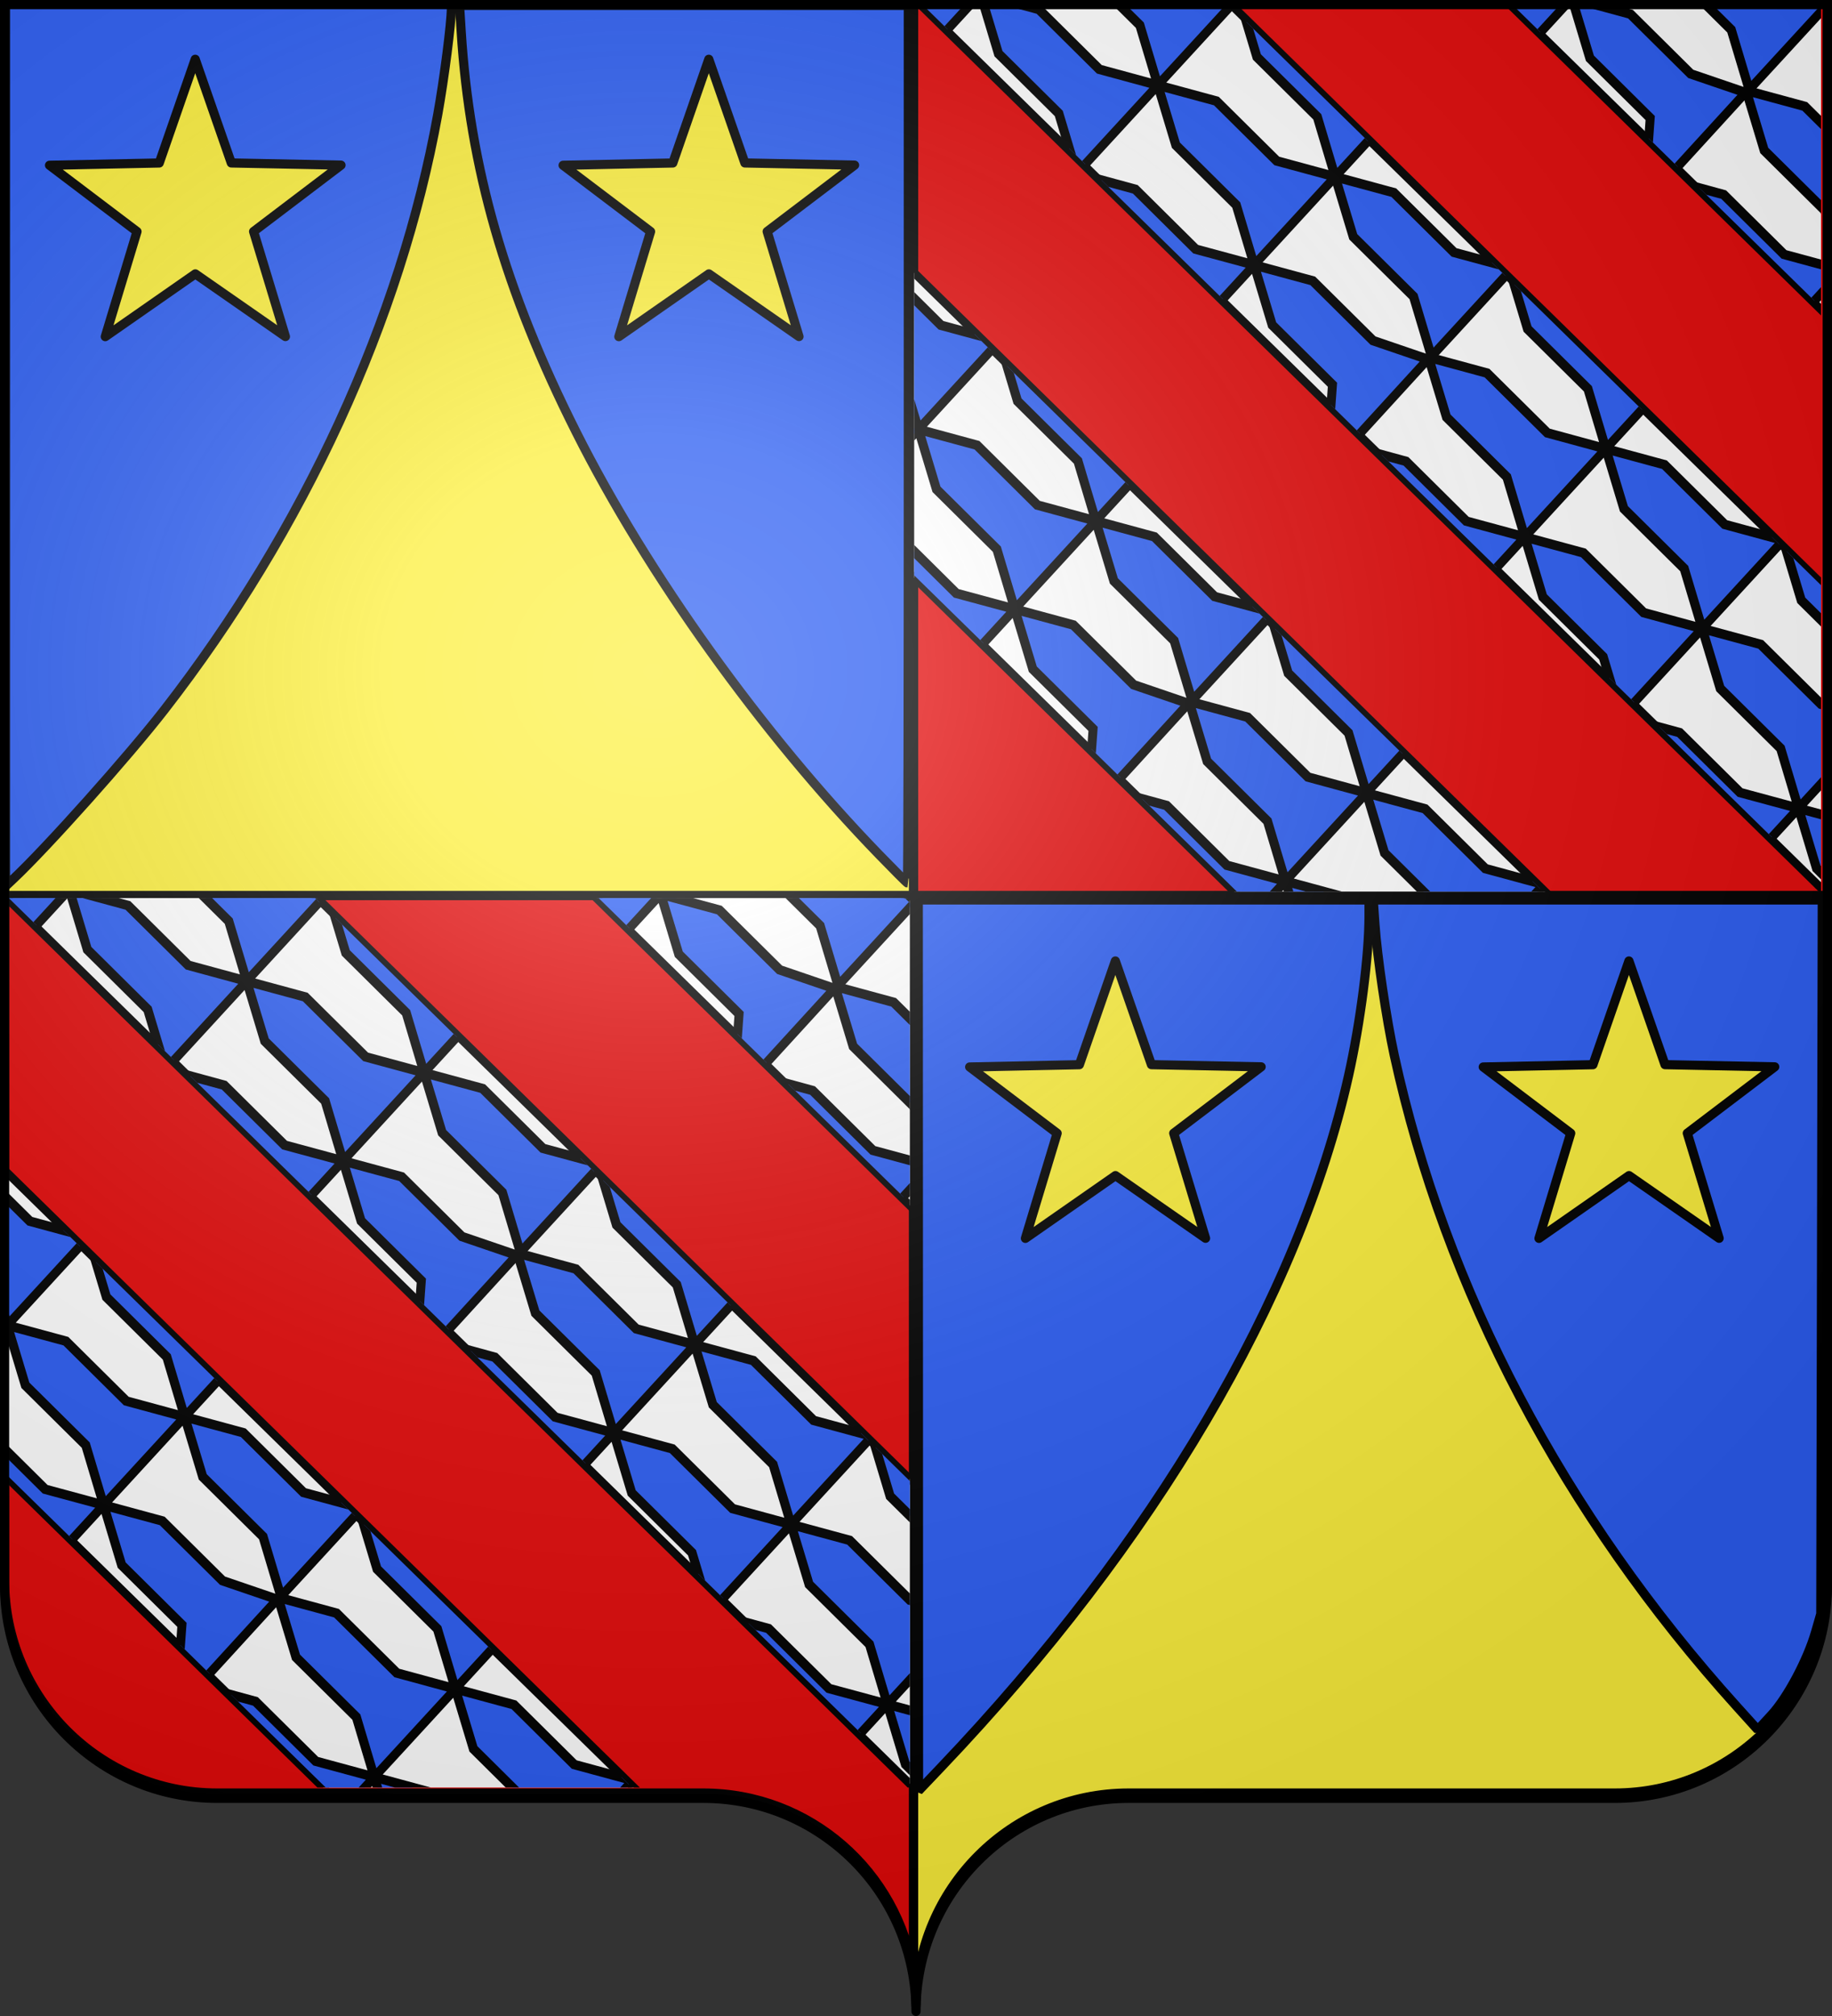
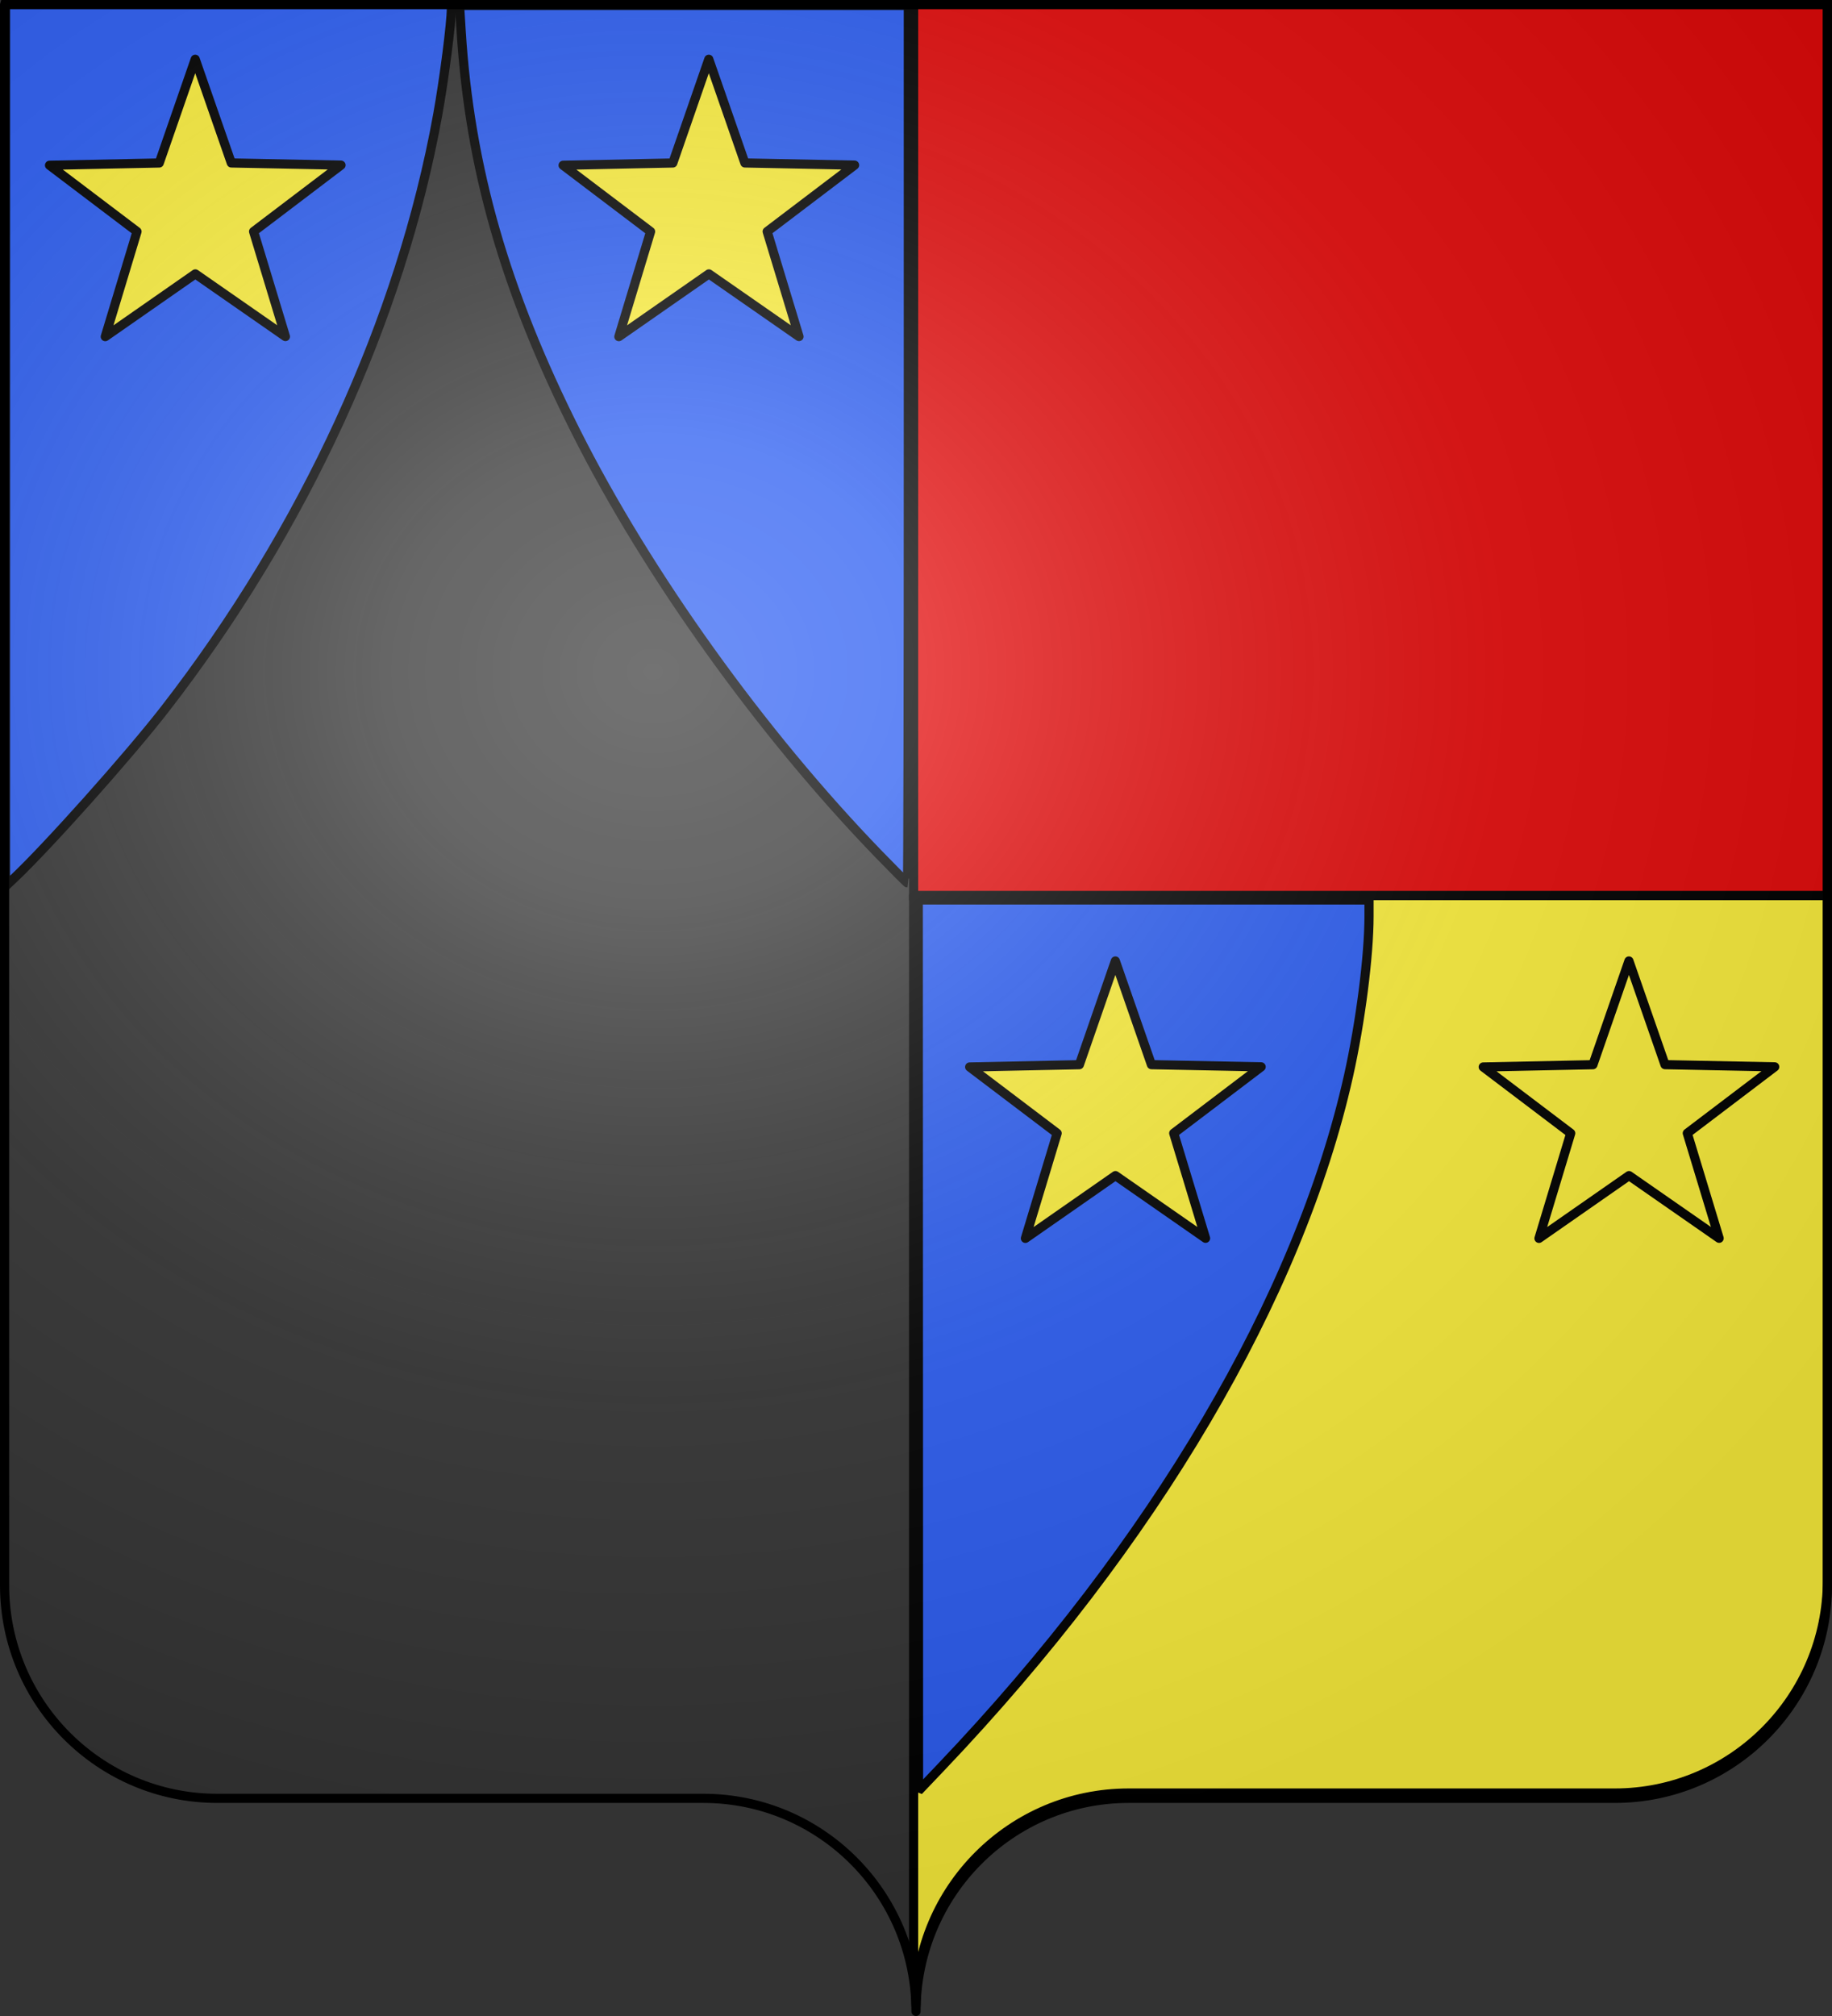
<svg xmlns="http://www.w3.org/2000/svg" xmlns:ns1="http://sodipodi.sourceforge.net/DTD/sodipodi-0.dtd" xmlns:ns2="http://www.inkscape.org/namespaces/inkscape" xmlns:xlink="http://www.w3.org/1999/xlink" height="660" width="600" version="1.0" id="svg2" ns1:version="0.32" ns2:version="0.48.1 r9760" ns1:docname="Blason_Épagne-Épagnette.svg" ns2:output_extension="org.inkscape.output.svg.inkscape">
  <rect width="100%" height="100%" fill="#333333" stroke="none" />
  <ns1:namedview ns2:window-height="681" ns2:window-width="1280" ns2:pageshadow="2" ns2:pageopacity="0.0" guidetolerance="10.0" gridtolerance="10.0" objecttolerance="10.0" borderopacity="1.0" bordercolor="#666666" pagecolor="#ffffff" id="base" showgrid="false" height="660px" ns2:zoom="0.69966419" ns2:cx="300.00005" ns2:cy="330.87302" ns2:window-x="0" ns2:window-y="0" ns2:current-layer="layer1" showguides="true" ns2:guide-bbox="true" ns2:window-maximized="0">
    <ns1:guide orientation="1,0" position="150,478.571" id="guide5389" />
  </ns1:namedview>
  <desc id="desc4">Flag of Canton of Valais (Wallis)</desc>
  <defs id="defs6">
    <linearGradient id="linearGradient2893">
      <stop style="stop-color:white;stop-opacity:0.314;" offset="0" id="stop2895" />
      <stop id="stop2897" offset="0.19" style="stop-color:white;stop-opacity:0.251;" />
      <stop style="stop-color:#6b6b6b;stop-opacity:0.125;" offset="0.6" id="stop2901" />
      <stop style="stop-color:black;stop-opacity:0.125;" offset="1" id="stop2899" />
    </linearGradient>
    <radialGradient ns2:collect="always" xlink:href="#linearGradient2893" id="radialGradient11919" gradientUnits="userSpaceOnUse" gradientTransform="matrix(1.551,0,0,1.35,-228.394,-50.764)" cx="285.186" cy="200.448" fx="285.186" fy="200.448" r="300" />
    <clipPath id="clipPath8180-5" clipPathUnits="userSpaceOnUse">
      <g style="fill:none;display:inline" id="g8182-8" transform="matrix(-1,-0.008,-0.008,1,600.375,10.986)">
        <g id="g8184-9" style="fill:none">
          <path d="M 396.783,-38.007 387.025,608.745 c -42.089,1.64 -88.165,-1.777 -134.723,-14.364 l 9.64,-638.931 66.185,-64.217 68.657,70.76 z" style="fill:none;stroke:#000000;stroke-width:3;stroke-linecap:butt;stroke-linejoin:miter;stroke-miterlimit:4;stroke-opacity:1;stroke-dasharray:none" id="path8186-9" ns2:connector-curvature="0" />
        </g>
      </g>
    </clipPath>
    <clipPath clipPathUnits="userSpaceOnUse" id="clipPath8791">
-       <rect y="197.342" x="829.226" height="294.718" width="296.994" id="rect8793" style="fill:none;stroke:#000000;stroke-width:2.995;stroke-linecap:round;stroke-linejoin:round;stroke-miterlimit:4;stroke-opacity:1;stroke-dasharray:none" />
-     </clipPath>
+       </clipPath>
  </defs>
  <g ns2:groupmode="layer" id="layer1" ns2:label="Fond écu">
-     <path style="fill:#e20909;fill-opacity:1;fill-rule:nonzero;stroke:#000000;stroke-width:3;stroke-linecap:round;stroke-linejoin:round;stroke-miterlimit:4;stroke-opacity:1;stroke-dashoffset:0" d="m 1.5,293.16 0,224.094 c 0,38.504 31.209,69.75 69.656,69.75 38.447,-3e-5 120.741,0 159.188,0 34.928,-3e-5 63.869,25.784 68.875,59.375 l 0,-353.219 -297.719,0 z" id="path2014" ns2:connector-curvature="0" />
    <path style="fill:#fcef3c;fill-opacity:1;fill-rule:nonzero;stroke:#000000;stroke-width:3;stroke-linecap:round;stroke-linejoin:round;stroke-miterlimit:4;stroke-opacity:1;stroke-dasharray:none;stroke-dashoffset:0" d="m 299.219,293.16 0,353.219 c 0.504,3.384 0.781,6.851 0.781,10.375 -10e-6,-38.504 31.209,-69.75 69.656,-69.75 38.447,-3e-5 120.741,0 159.188,0 38.447,-3e-5 69.656,-31.246 69.656,-69.75 l 0,-224.094 -299.281,0 z" id="path2420" ns2:connector-curvature="0" />
-     <path style="fill:#fcef3c;fill-opacity:1;fill-rule:nonzero;stroke:#000000;stroke-width:3;stroke-linecap:round;stroke-linejoin:round;stroke-miterlimit:4;stroke-opacity:1;stroke-dashoffset:0" d="m 1.5,-0.246 0,293.406 297.719,0 0,-293.406 -297.719,0 z" id="path2187" ns2:connector-curvature="0" />
    <path style="fill:#e20909;fill-opacity:1;fill-rule:evenodd;stroke:#000000;stroke-width:3;stroke-linecap:butt;stroke-linejoin:miter;stroke-opacity:1" d="m 299.219,-0.246 0,293.406 299.281,0 0,-293.406 -299.281,0 z" id="path2195" ns2:connector-curvature="0" />
    <path style="fill:#2b5df2;fill-opacity:1;fill-rule:nonzero;stroke:#000000;stroke-width:3;stroke-linecap:round;stroke-linejoin:bevel;stroke-miterlimit:4;stroke-opacity:1;stroke-dasharray:none;stroke-dashoffset:0" d="M 287.874,279.746 C 249.497,240.142 212.195,188.132 188.721,141.498 165.402,95.171 153.844,54.924 151.044,10.304 l -0.535,-8.532 73.489,0 73.489,0 0,143.651 c 0,79.008 -0.129,143.651 -0.287,143.651 -0.158,0 -4.354,-4.197 -9.325,-9.327 l 10e-6,-2e-5 z" id="path5397" ns2:connector-curvature="0" />
    <path style="fill:#2b5df2;fill-opacity:1;fill-rule:nonzero;stroke:#000000;stroke-width:3;stroke-linecap:round;stroke-linejoin:bevel;stroke-miterlimit:4;stroke-opacity:1;stroke-dasharray:none;stroke-dashoffset:0" d="m 300.789,440.462 -0.039,-145.833 73.81,0 73.81,0 -6.7e-4,5.357 c -0.002,12.92 -2.813,34.794 -6.71,52.209 -16.241,72.576 -63.663,153.051 -133.274,226.164 l -7.556,7.936 -0.039,-145.833 z" id="path5399" ns2:connector-curvature="0" />
-     <path style="fill:#2b5df2;fill-opacity:1;fill-rule:nonzero;stroke:#000000;stroke-width:3;stroke-linecap:round;stroke-linejoin:bevel;stroke-miterlimit:4;stroke-opacity:1;stroke-dasharray:none;stroke-dashoffset:0" d="m 568.954,558.834 c -56.797,-62.886 -95.616,-136.637 -112.329,-213.412 -2.538,-11.661 -5.573,-32.193 -6.305,-42.659 l -0.569,-8.135 73.533,0 73.533,0 -0.242,116.865 -0.242,116.865 -1.717,5.952 c -2.622,9.091 -9.151,21.366 -14.398,27.071 l -4.522,4.916 -6.742,-7.465 z" id="path5401" ns2:connector-curvature="0" />
    <path style="fill:#2b5df2;fill-opacity:1;fill-rule:nonzero;stroke:#000000;stroke-width:3;stroke-linecap:round;stroke-linejoin:bevel;stroke-miterlimit:4;stroke-opacity:1;stroke-dasharray:none;stroke-dashoffset:0" d="m 1.794,145.174 0,-144.99 73.016,0 73.016,0 0,2.584 c 0,4.733 -2.355,23.065 -4.46,34.717 C 131.256,104.526 99.522,173.595 53.822,232.381 41.9,247.717 15.421,277.35 4.273,287.833 l -2.479,2.331 0,-144.99 z" id="path5395" ns2:connector-curvature="0" />
  </g>
  <g ns2:groupmode="layer" id="layer2" ns2:label="Meubles">
    <path ns1:type="star" style="fill:#fcef3c;stroke:#000000;stroke-width:3;stroke-linecap:round;stroke-linejoin:round;stroke-miterlimit:4;stroke-opacity:1;stroke-dasharray:none" id="path3107" ns1:sides="5" ns1:cx="-30.75028" ns1:cy="20.394169" ns1:r1="50.189884" ns1:r2="20.073055" ns1:arg1="0.94200004" ns1:arg2="1.5703186" ns2:flatsided="false" ns2:rounded="0" ns2:randomized="0" d="M -1.23,60.985 -30.741,40.467 -60.232,61.013 -49.838,26.606 -78.491,4.907 -42.557,4.16 -30.774,-29.796 -18.959,4.149 16.976,4.862 -11.657,26.588 z" ns2:transform-center-x="0.0074097646" ns2:transform-center-y="-4.7856598" transform="translate(94.711,49.2)" />
    <use x="0" y="0" xlink:href="#path3107" ns2:transform-center-x="0.0074097646" ns2:transform-center-y="-4.7856598" id="use3109" transform="translate(168.2,0)" width="600" height="660" style="stroke:#000000;stroke-opacity:1;stroke-width:3;stroke-miterlimit:4;stroke-dasharray:none" />
    <use x="0" y="0" xlink:href="#path3107" ns2:transform-center-x="0.0074097646" ns2:transform-center-y="-4.7856598" id="use3111" transform="translate(301.353,295.203)" width="600" height="660" style="stroke:#000000;stroke-opacity:1;stroke-width:3;stroke-miterlimit:4;stroke-dasharray:none" />
    <use x="0" y="0" xlink:href="#use3109" ns2:transform-center-x="0.0074097646" ns2:transform-center-y="-4.7856598" id="use3113" transform="translate(301.353,295.203)" width="600" height="660" style="stroke:#000000;stroke-opacity:1;stroke-width:3;stroke-miterlimit:4;stroke-dasharray:none" />
    <g id="g8775" clip-path="url(#clipPath8791)" transform="matrix(1,0,0,0.988,-529.824,-194.261)" style="stroke:#000000;stroke-opacity:1;stroke-width:3.019;stroke-miterlimit:4;stroke-dasharray:none">
      <g transform="matrix(0.581,0.063,0.061,0.605,804.606,120.327)" id="g8750" style="stroke:#000000;stroke-opacity:1;stroke-width:5.119;stroke-miterlimit:4;stroke-dasharray:none">
        <g style="fill:#e20909;display:inline;stroke:#000000;stroke-opacity:1;stroke-width:5.119;stroke-miterlimit:4;stroke-dasharray:none" id="layer3-9" transform="matrix(-0.697,0.717,0.717,0.697,333.697,-135.418)">
          <g id="g5810" style="fill:#e20909;stroke:#000000;stroke-opacity:1;stroke-width:5.119;stroke-miterlimit:4;stroke-dasharray:none">
-             <path d="M 396.783,-38.007 387.025,608.745 c -42.089,1.64 -88.165,-1.777 -134.723,-14.364 l 9.64,-638.931 66.185,-64.217 68.657,70.76 z" style="fill:#ffffff;fill-opacity:1;fill-rule:evenodd;stroke:#000000;stroke-width:5.119;stroke-linecap:butt;stroke-linejoin:miter;stroke-miterlimit:4;stroke-opacity:1;stroke-dasharray:none" id="path2855" ns2:connector-curvature="0" />
-           </g>
+             </g>
        </g>
        <g id="g8151" transform="matrix(0.681,-0.712,0.722,0.69,-86.459,288.009)" clip-path="url(#clipPath8180-5)" style="stroke:#000000;stroke-opacity:1;stroke-width:5.159;stroke-miterlimit:4;stroke-dasharray:none">
          <g transform="matrix(0.825,0,0,0.626,-171.74,-50.166)" id="g8140" style="stroke:#000000;stroke-opacity:1;stroke-width:7.179;stroke-miterlimit:4;stroke-dasharray:none">
            <g transform="translate(314.286,30)" id="layer3-8" ns2:label="Fond écu" style="display:inline;stroke:#000000;stroke-opacity:1;stroke-width:7.179;stroke-miterlimit:4;stroke-dasharray:none">
              <path ns1:nodetypes="cccccccccccccccccccccccccccccccccccccccccccccccccccccccccccccccccccccccccccccccccccccc" ns2:connector-curvature="0" id="path3164" d="m 131.436,-115.502 -21.768,41.352 0,68.4 -22.055,41.849 0,1.491 90.571,0 -22.839,-43.34 0,-68.4 -21.691,-41.352 z m 46.749,153.092 91.336,0 -22.801,-43.34 0,-68.4 -21.768,-41.352 -2.181,0 -21.71,41.352 0,68.4 z m 0,0 -22.839,43.411 0,68.364 -22.801,43.34 91.317,0 -22.801,-43.34 0,-68.364 z m 45.678,155.115 91.355,0 -22.82,-43.34 0,-68.364 -22.877,-43.411 -22.801,43.411 0,68.364 z m 0,0 -22.801,43.375 0,68.471 -22.877,43.269 91.336,0 -22.801,-43.269 0,-68.471 z m 45.658,155.115 91.393,0 -22.877,-43.269 0,-68.471 -22.82,-43.375 -22.82,43.375 0,68.471 z m 0,0 -22.801,43.411 0,68.329 -22.858,43.304 91.355,0 -22.82,-43.304 0,-68.329 z m 109.04,-310.23 -40.523,-43.34 0,-68.4 -21.729,-41.352 -2.181,0 -21.729,41.352 0,68.4 -22.877,43.34 z m -158.205,464.649 -19.294,-42.679 0,-68.329 -22.877,-43.411 -22.839,43.411 0,68.329 -22.685,19.631 c 1.38,15.484 -0.845,13.425 0.315,23.276 z m -42.171,-154.419 -22.839,-43.269 0,-68.471 -22.801,-43.375 -22.877,43.375 0,68.471 -9.124,17.286 c 1.702,8.874 3.558,17.533 5.528,25.983 z" style="fill:#2b5df2;fill-opacity:1;fill-rule:evenodd;stroke:#000000;stroke-width:7.179;stroke-linecap:butt;stroke-linejoin:miter;stroke-miterlimit:4;stroke-opacity:1;stroke-dasharray:none;display:inline" />
              <path style="fill:#2b5df2;fill-opacity:1;fill-rule:evenodd;stroke:#000000;stroke-width:7.179;stroke-linecap:butt;stroke-linejoin:miter;stroke-miterlimit:4;stroke-opacity:1;stroke-dasharray:none;display:inline" d="m 129.419,503.538 -21.768,41.352 0,68.4 -22.055,41.849 0,1.491 90.571,0 -22.839,-43.34 0,-68.4 -21.691,-41.352 z m 46.749,153.092 91.336,0 -22.801,-43.34 0,-68.4 -21.768,-41.352 -2.181,0 -21.71,41.352 0,68.4 z m 0,0 -22.839,43.411 0,68.364 -22.801,43.34 91.317,0 -22.801,-43.34 0,-68.364 z m 45.678,155.115 91.355,0 -22.82,-43.34 0,-68.364 -22.877,-43.411 -22.801,43.411 0,68.364 z m 0,0 -22.801,43.375 0,68.471 -22.877,43.269 91.336,0 -22.801,-43.269 0,-68.471 z m 45.658,155.115 91.393,0 -22.877,-43.269 0,-68.471 -22.82,-43.375 -22.82,43.375 0,68.471 z m 0,0 -22.801,43.411 0,68.329 -22.858,43.304 91.355,0 -22.82,-43.304 0,-68.329 z m 109.04,-310.23 -40.523,-43.34 0,-68.4 -21.729,-41.352 -2.181,0 -21.729,41.352 0,68.4 -22.877,43.34 z m -158.205,464.649 -19.294,-42.679 0,-68.329 -22.877,-43.411 -22.839,43.411 0,68.329 -22.685,19.631 c 1.38,15.484 -0.845,13.425 0.315,23.276 z m -42.171,-154.419 -22.839,-43.269 0,-68.471 -22.801,-43.375 -22.877,43.375 0,68.471 -9.124,17.286 c 1.702,8.874 3.558,17.533 5.528,25.983 z" id="path8149" ns2:connector-curvature="0" ns1:nodetypes="cccccccccccccccccccccccccccccccccccccccccccccccccccccccccccccccccccccccccccccccccccccc" />
            </g>
            <g id="layer2-3" ns2:label="Reflet final" style="display:inline;stroke:#000000;stroke-opacity:1;stroke-width:7.179;stroke-miterlimit:4;stroke-dasharray:none" />
          </g>
        </g>
      </g>
      <use height="660" width="600" transform="translate(104.06,-88.38)" id="use8771" xlink:href="#g8750" y="0" x="0" style="stroke:#000000;stroke-opacity:1;stroke-width:3.019;stroke-miterlimit:4;stroke-dasharray:none" />
      <use height="660" width="600" transform="translate(-182.462,202.419)" id="use8773" xlink:href="#use8771" y="0" x="0" style="stroke:#000000;stroke-opacity:1;stroke-width:3.019;stroke-miterlimit:4;stroke-dasharray:none" />
    </g>
    <use x="0" y="0" xlink:href="#g8775" id="use8795" transform="translate(-298.403,293.31)" width="600" height="660" style="stroke:#000000;stroke-opacity:1;stroke-width:3;stroke-miterlimit:4;stroke-dasharray:none" />
  </g>
  <g ns2:groupmode="layer" id="layer3" ns2:label="Reflet final" ns1:insensitive="true">
    <path id="path2875" style="fill:url(#radialGradient11919);fill-opacity:1;fill-rule:evenodd;stroke:none" d="M 1,2 1,519.491 c 0,38.504 31.203,69.755 69.65,69.755 38.447,0 120.753,0 159.2,0 38.447,-10e-5 69.65,31.25 69.65,69.754 0,-38.504 31.203,-69.754 69.65,-69.754 38.447,-10e-5 120.753,0 159.2,0 38.447,0 69.65,-31.25 69.65,-69.755 l 0,-517.491 -597,0 z" ns2:connector-curvature="0" />
  </g>
  <g ns2:groupmode="layer" id="layer4" ns2:label="Contour final" ns1:insensitive="true">
    <path id="path1572" style="fill:none;fill-opacity:1;fill-rule:nonzero;stroke:black;stroke-width:3;stroke-linecap:round;stroke-linejoin:round;stroke-miterlimit:4;stroke-dasharray:none;stroke-dashoffset:0;stroke-opacity:1" d="M 300,658.5 C 300,619.996 331.203,588.746 369.65,588.746 C 408.097,588.746 490.403,588.746 528.85,588.746 C 567.297,588.746 598.5,557.497 598.5,518.993 L 598.5,1.5 L 1.5,1.5 L 1.5,518.993 C 1.5,557.497 32.703,588.746 71.15,588.746 C 109.597,588.746 191.903,588.746 230.35,588.746 C 268.797,588.746 300,619.996 300,658.5 z " ns1:nodetypes="cssccccssc" />
  </g>
</svg>